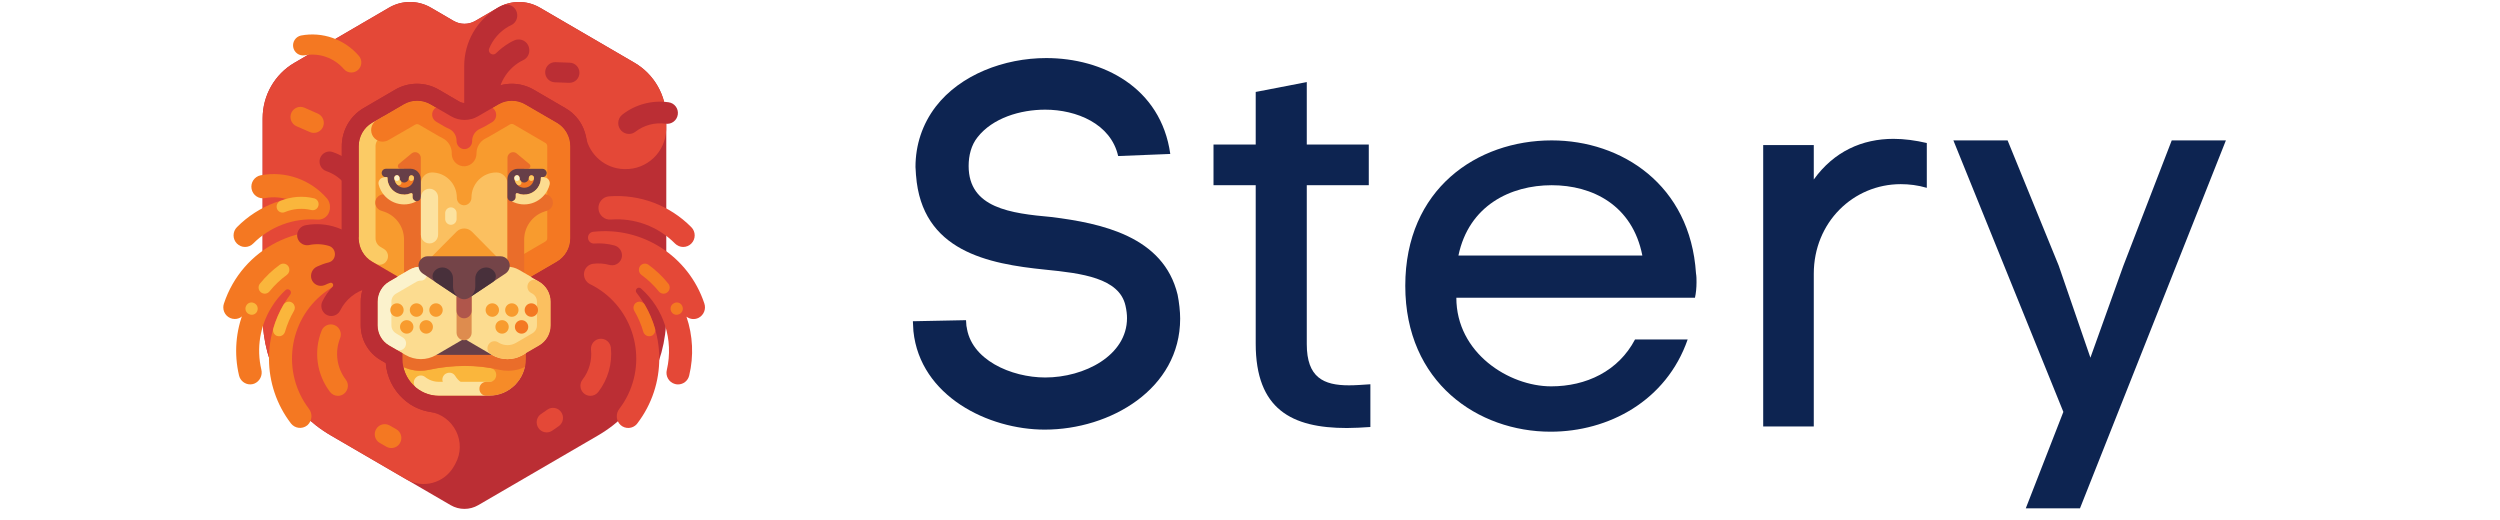
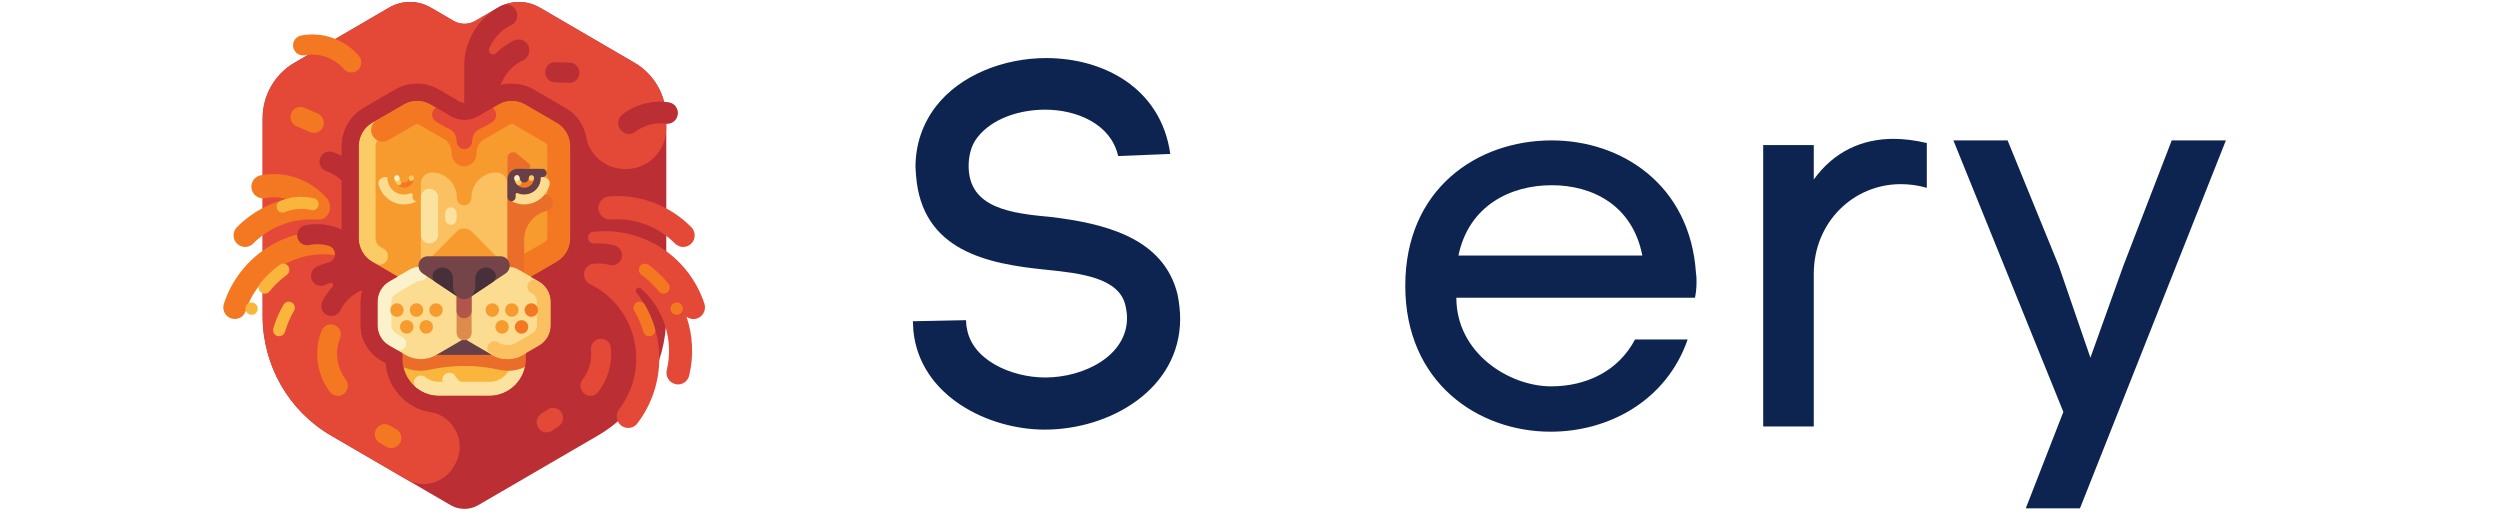
<svg xmlns="http://www.w3.org/2000/svg" width="269" zoomAndPan="magnify" viewBox="0 0 201.75 42" height="56" preserveAspectRatio="xMidYMid meet" version="1.0">
  <defs>
    <g />
    <clipPath id="1ca497880d">
      <path d="M 21.113 0.16 L 53.809 0.16 L 53.809 41.023 L 21.113 41.023 Z M 21.113 0.16 " clip-rule="nonzero" />
    </clipPath>
    <clipPath id="ac5d499887">
      <path d="M 18.02 18 L 34 18 L 34 26 L 18.02 26 Z M 18.02 18 " clip-rule="nonzero" />
    </clipPath>
    <clipPath id="04c6d96238">
      <path d="M 18.02 15 L 27 15 L 27 20 L 18.02 20 Z M 18.02 15 " clip-rule="nonzero" />
    </clipPath>
    <clipPath id="03c5a354cd">
      <path d="M 48 15 L 56.895 15 L 56.895 20 L 48 20 Z M 48 15 " clip-rule="nonzero" />
    </clipPath>
    <clipPath id="f3144bf149">
      <path d="M 47.121 18.652 L 56.891 18.652 L 56.891 34.641 L 47.121 34.641 Z M 47.121 18.652 " clip-rule="nonzero" />
    </clipPath>
    <clipPath id="1a3e56bc96">
      <path d="M 157 11 L 180 11 L 180 41.023 L 157 41.023 Z M 157 11 " clip-rule="nonzero" />
    </clipPath>
  </defs>
  <g clip-path="url(#1ca497880d)">
    <path fill="#bb2e34" d="M 36.605 1.684 L 34.773 0.617 C 33.73 0.008 32.441 0.008 31.395 0.617 L 23.762 5.066 C 22.172 5.988 21.195 7.699 21.195 9.547 L 21.195 25.523 C 21.199 29.492 23.301 33.16 26.707 35.145 L 36.367 40.766 C 37.055 41.168 37.906 41.168 38.594 40.766 L 48.254 35.145 C 51.664 33.16 53.766 29.492 53.77 25.523 L 53.77 9.547 C 53.77 7.699 52.793 5.992 51.207 5.066 L 43.566 0.617 C 42.523 0.008 41.234 0.008 40.188 0.617 L 38.359 1.684 C 37.816 2 37.148 2 36.605 1.684 " fill-opacity="1" fill-rule="nonzero" />
  </g>
  <path fill="#e44837" d="M 51.207 5.066 L 43.57 0.617 C 42.523 0.008 41.234 0.008 40.191 0.617 L 38.359 1.684 C 37.816 2 37.148 2 36.605 1.684 L 34.773 0.617 C 33.73 0.008 32.441 0.008 31.395 0.617 L 23.762 5.066 C 22.172 5.988 21.195 7.699 21.195 9.547 L 21.195 25.523 C 21.199 29.492 23.301 33.16 26.707 35.145 L 32.777 38.676 C 34.125 39.465 35.852 38.996 36.629 37.637 C 36.637 37.629 36.641 37.621 36.645 37.613 L 36.746 37.426 C 37.711 35.691 36.633 33.547 34.684 33.23 C 33.914 33.117 33.195 32.777 32.617 32.254 C 31.754 31.504 31.219 30.441 31.129 29.297 L 30.719 29.059 C 29.727 28.477 29.113 27.406 29.109 26.246 L 29.109 24.344 C 29.109 23.688 29.309 23.043 29.68 22.504 L 29.348 22.305 C 28.258 21.668 27.586 20.496 27.582 19.227 L 27.582 11.801 C 27.582 10.531 28.254 9.355 29.344 8.723 L 31.891 7.234 C 32.98 6.602 34.324 6.602 35.414 7.234 L 37.074 8.203 C 37.324 8.348 37.629 8.348 37.879 8.203 L 39.535 7.234 C 40.629 6.602 41.973 6.602 43.062 7.234 L 45.613 8.719 C 46.496 9.199 47.113 10.059 47.281 11.055 C 47.586 12.531 48.859 13.605 50.355 13.645 L 50.418 13.645 C 52.211 13.695 53.707 12.273 53.762 10.465 C 53.762 10.43 53.762 10.398 53.762 10.367 L 53.762 9.543 C 53.762 7.699 52.789 5.992 51.207 5.066 " fill-opacity="1" fill-rule="nonzero" />
  <path fill="#f47822" d="M 27.27 31.945 C 27.02 31.945 26.785 31.828 26.633 31.629 C 25.555 30.219 25.297 28.34 25.953 26.688 C 26.117 26.27 26.586 26.07 27 26.238 C 27.414 26.406 27.613 26.879 27.445 27.293 C 27 28.414 27.176 29.684 27.906 30.637 C 28.18 30.988 28.113 31.5 27.762 31.773 C 27.621 31.887 27.449 31.945 27.27 31.945 " fill-opacity="1" fill-rule="nonzero" />
  <path fill="#f47822" d="M 28.355 5.852 C 28.121 5.852 27.898 5.75 27.746 5.57 C 26.961 4.664 25.758 4.242 24.582 4.465 C 24.145 4.535 23.73 4.234 23.66 3.793 C 23.59 3.367 23.867 2.961 24.285 2.867 C 26.02 2.539 27.801 3.164 28.961 4.508 C 29.254 4.848 29.219 5.359 28.883 5.652 C 28.734 5.781 28.547 5.852 28.355 5.852 " fill-opacity="1" fill-rule="nonzero" />
  <path fill="#f47822" d="M 25.691 17.57 C 25.422 17.574 25.164 17.453 24.988 17.25 C 24.098 16.215 22.727 15.734 21.391 15.988 C 20.887 16.086 20.398 15.754 20.301 15.242 C 20.207 14.734 20.535 14.246 21.039 14.145 C 21.039 14.145 21.043 14.145 21.047 14.145 C 23.031 13.773 25.062 14.484 26.391 16.02 C 26.727 16.41 26.688 17 26.301 17.34 C 26.129 17.488 25.914 17.57 25.691 17.57 " fill-opacity="1" fill-rule="nonzero" />
-   <path fill="#f47822" d="M 31.871 20.965 C 31.73 20.676 31.457 20.48 31.141 20.441 C 31.016 20.43 30.891 20.418 30.773 20.41 C 26.449 18.602 21.492 20.676 19.703 25.035 C 19.02 26.703 18.875 28.543 19.289 30.297 C 19.387 30.719 19.762 31.02 20.191 31.02 C 20.305 31.02 20.414 31 20.516 30.961 C 20.961 30.781 21.207 30.297 21.09 29.824 C 20.688 28.113 20.977 26.316 21.895 24.82 C 22.207 24.301 22.59 23.828 23.035 23.414 C 23.141 23.312 23.309 23.32 23.406 23.43 C 23.496 23.523 23.5 23.668 23.426 23.77 C 21.113 26.852 21.137 31.117 23.48 34.172 C 23.797 34.578 24.383 34.652 24.785 34.332 C 24.801 34.32 24.812 34.309 24.828 34.297 C 25.195 33.953 25.238 33.379 24.926 32.984 C 22.707 30.059 23.258 25.867 26.16 23.629 C 27.359 22.707 28.832 22.223 30.34 22.262 C 30.535 22.355 30.73 22.457 30.922 22.574 C 31.367 22.836 31.938 22.688 32.203 22.242 C 32.27 22.125 32.312 21.996 32.328 21.863 C 32.371 21.496 32.191 21.141 31.871 20.965 " fill-opacity="1" fill-rule="nonzero" />
  <g clip-path="url(#ac5d499887)">
    <path fill="#f47822" d="M 18.949 25.742 C 18.434 25.742 18.02 25.324 18.02 24.809 C 18.02 24.707 18.035 24.609 18.066 24.512 C 19.539 20.031 24.332 17.602 28.773 19.082 C 30.871 19.785 32.613 21.285 33.633 23.262 C 33.867 23.723 33.691 24.289 33.234 24.527 C 32.777 24.766 32.219 24.586 31.98 24.125 C 30.301 20.852 26.309 19.574 23.062 21.273 C 21.531 22.074 20.371 23.445 19.828 25.098 C 19.707 25.48 19.352 25.742 18.949 25.742 " fill-opacity="1" fill-rule="nonzero" />
  </g>
  <g clip-path="url(#04c6d96238)">
    <path fill="#f47822" d="M 19.777 19.93 C 19.266 19.93 18.848 19.512 18.848 18.996 C 18.848 18.746 18.945 18.508 19.121 18.332 C 20.867 16.566 23.293 15.66 25.758 15.848 C 26.273 15.887 26.656 16.34 26.617 16.855 C 26.578 17.375 26.133 17.762 25.621 17.723 C 23.695 17.57 21.801 18.277 20.434 19.652 C 20.262 19.828 20.023 19.93 19.777 19.93 " fill-opacity="1" fill-rule="nonzero" />
  </g>
  <path fill="#fab63c" d="M 22.648 16.207 C 22.391 16.305 22.258 16.59 22.355 16.852 C 22.359 16.859 22.363 16.871 22.367 16.883 C 22.48 17.113 22.75 17.219 22.984 17.117 C 23.66 16.836 24.41 16.777 25.121 16.949 C 25.344 17.004 25.578 16.891 25.672 16.676 L 25.672 16.668 C 25.777 16.426 25.672 16.145 25.434 16.035 C 25.406 16.023 25.383 16.016 25.359 16.008 C 24.457 15.785 23.508 15.855 22.648 16.207 " fill-opacity="1" fill-rule="nonzero" />
  <path fill="#bb2e34" d="M 30.98 22.316 C 30.945 21.871 30.562 21.535 30.121 21.566 C 30.07 21.566 30.02 21.578 29.973 21.582 C 29.578 21.383 29.164 21.234 28.734 21.145 C 28.922 21.137 29.102 21.062 29.242 20.938 C 29.566 20.617 29.582 20.098 29.281 19.762 C 28.125 18.461 26.383 17.859 24.68 18.172 C 24.258 18.238 23.957 18.617 23.98 19.047 C 24.016 19.492 24.406 19.828 24.848 19.789 C 24.879 19.789 24.914 19.781 24.941 19.777 C 25.473 19.664 26.023 19.688 26.543 19.844 C 27.203 20.055 27.188 21.012 26.516 21.18 C 26.195 21.258 25.887 21.371 25.586 21.512 C 25.203 21.684 25.012 22.121 25.137 22.523 C 25.281 22.949 25.738 23.172 26.16 23.023 C 26.191 23.016 26.219 23 26.25 22.988 C 26.375 22.926 26.504 22.871 26.637 22.828 C 26.738 22.793 26.844 22.844 26.879 22.945 C 26.898 23.012 26.887 23.086 26.84 23.137 C 26.512 23.484 26.238 23.875 26.027 24.301 C 25.836 24.664 25.941 25.117 26.273 25.359 C 26.641 25.613 27.141 25.523 27.395 25.156 C 27.418 25.121 27.438 25.09 27.457 25.051 C 27.898 24.164 28.703 23.512 29.66 23.273 C 30.035 23.469 30.492 23.34 30.711 22.977 C 30.895 22.809 30.996 22.566 30.98 22.316 " fill-opacity="1" fill-rule="nonzero" />
  <path fill="#bb2e34" d="M 29.332 16.988 C 28.949 16.988 28.621 16.719 28.543 16.34 C 28.305 15.16 27.461 14.195 26.332 13.809 C 25.91 13.664 25.688 13.203 25.828 12.777 C 25.973 12.352 26.43 12.125 26.852 12.27 C 28.523 12.848 29.766 14.273 30.121 16.02 C 30.211 16.457 29.926 16.887 29.492 16.977 C 29.438 16.988 29.387 16.992 29.332 16.992 L 29.332 16.988 " fill-opacity="1" fill-rule="nonzero" />
  <path fill="#fab63c" d="M 22.328 27.098 L 22.32 27.098 C 22.102 26.992 21.988 26.742 22.055 26.508 C 22.25 25.832 22.531 25.184 22.887 24.578 C 23.035 24.344 23.34 24.273 23.57 24.422 C 23.633 24.461 23.684 24.516 23.723 24.578 L 23.723 24.586 C 23.816 24.738 23.816 24.93 23.723 25.086 C 23.414 25.617 23.168 26.191 22.996 26.785 C 22.914 27.047 22.637 27.195 22.375 27.113 C 22.359 27.109 22.344 27.105 22.328 27.098 " fill-opacity="1" fill-rule="nonzero" />
  <path fill="#fab63c" d="M 20.977 22.891 C 21.441 22.312 21.98 21.801 22.578 21.367 C 22.805 21.207 23.113 21.262 23.27 21.488 C 23.297 21.531 23.32 21.578 23.336 21.629 L 23.336 21.645 C 23.391 21.844 23.32 22.055 23.152 22.18 C 22.629 22.562 22.152 23.016 21.742 23.523 C 21.566 23.734 21.254 23.758 21.047 23.582 C 21.039 23.574 21.031 23.57 21.023 23.562 L 21.016 23.555 C 20.836 23.379 20.816 23.09 20.977 22.891 " fill-opacity="1" fill-rule="nonzero" />
  <path fill="#fab63c" d="M 20.543 24.477 L 20.57 24.496 C 20.781 24.625 20.855 24.895 20.75 25.121 L 20.75 25.129 C 20.641 25.355 20.379 25.461 20.148 25.371 L 20.117 25.359 C 19.871 25.266 19.746 24.988 19.836 24.742 C 19.84 24.73 19.848 24.719 19.852 24.707 L 19.863 24.684 C 19.977 24.441 20.262 24.34 20.5 24.457 C 20.516 24.461 20.527 24.469 20.543 24.477 " fill-opacity="1" fill-rule="nonzero" />
  <path fill="#e44837" d="M 47.645 31.945 C 47.199 31.945 46.84 31.578 46.84 31.133 C 46.84 30.953 46.898 30.777 47.008 30.637 C 47.539 29.949 47.785 29.082 47.695 28.215 C 47.656 27.77 47.984 27.375 48.426 27.34 C 48.859 27.301 49.242 27.617 49.297 28.051 C 49.43 29.332 49.066 30.613 48.281 31.633 C 48.129 31.828 47.895 31.945 47.645 31.945 " fill-opacity="1" fill-rule="nonzero" />
  <g clip-path="url(#03c5a354cd)">
    <path fill="#e44837" d="M 55.137 19.93 C 54.891 19.93 54.652 19.832 54.477 19.656 C 53.113 18.277 51.219 17.57 49.293 17.719 C 48.781 17.758 48.336 17.371 48.297 16.852 C 48.258 16.336 48.641 15.883 49.152 15.844 C 51.621 15.656 54.043 16.566 55.789 18.332 C 56.152 18.699 56.152 19.293 55.789 19.656 C 55.617 19.832 55.379 19.93 55.133 19.93 L 55.137 19.93 " fill-opacity="1" fill-rule="nonzero" />
  </g>
  <g clip-path="url(#f3144bf149)">
    <path fill="#e44837" d="M 56.84 24.488 C 55.57 20.668 51.832 18.258 47.863 18.707 C 47.641 18.73 47.465 18.918 47.453 19.145 L 47.453 19.152 C 47.438 19.41 47.633 19.633 47.891 19.652 C 47.91 19.652 47.93 19.652 47.949 19.652 C 48.496 19.613 49.043 19.664 49.57 19.805 C 49.977 19.906 50.242 20.301 50.188 20.723 C 50.121 21.164 49.707 21.469 49.27 21.398 C 49.238 21.395 49.207 21.387 49.18 21.379 C 48.746 21.262 48.293 21.23 47.848 21.289 C 47.48 21.344 47.191 21.637 47.137 22.004 C 47.078 22.391 47.281 22.77 47.633 22.938 C 50.914 24.555 52.277 28.551 50.676 31.863 C 50.484 32.262 50.25 32.637 49.984 32.988 C 49.672 33.383 49.711 33.957 50.082 34.301 C 50.465 34.645 51.055 34.609 51.395 34.219 C 51.406 34.207 51.418 34.191 51.426 34.176 C 53.816 31.062 53.793 26.707 51.367 23.625 C 51.281 23.516 51.301 23.359 51.406 23.273 C 51.5 23.195 51.629 23.199 51.723 23.277 C 53.57 24.906 54.375 27.43 53.816 29.84 C 53.684 30.34 53.973 30.852 54.469 30.988 C 54.547 31.012 54.633 31.023 54.715 31.023 C 55.145 31.023 55.52 30.727 55.617 30.305 C 55.996 28.73 55.918 27.086 55.398 25.555 C 55.68 25.77 56.055 25.809 56.371 25.652 C 56.793 25.438 56.996 24.941 56.84 24.488 " fill-opacity="1" fill-rule="nonzero" />
  </g>
  <path fill="#f47822" d="M 52.586 27.098 L 52.594 27.098 C 52.812 26.992 52.926 26.742 52.859 26.508 C 52.664 25.832 52.383 25.184 52.027 24.578 C 51.879 24.344 51.574 24.273 51.344 24.422 C 51.281 24.461 51.227 24.516 51.188 24.578 L 51.188 24.586 C 51.098 24.738 51.098 24.93 51.188 25.086 C 51.5 25.617 51.746 26.191 51.918 26.785 C 52 27.047 52.277 27.195 52.539 27.113 C 52.555 27.109 52.57 27.105 52.586 27.098 " fill-opacity="1" fill-rule="nonzero" />
  <path fill="#f47822" d="M 53.934 22.891 C 53.469 22.312 52.93 21.801 52.332 21.367 C 52.109 21.207 51.797 21.262 51.641 21.488 C 51.613 21.531 51.59 21.578 51.574 21.629 L 51.574 21.645 C 51.52 21.844 51.594 22.055 51.758 22.18 C 52.285 22.562 52.762 23.016 53.172 23.523 C 53.348 23.734 53.66 23.758 53.867 23.582 C 53.875 23.574 53.883 23.57 53.887 23.562 L 53.895 23.555 C 54.078 23.379 54.094 23.09 53.934 22.891 " fill-opacity="1" fill-rule="nonzero" />
  <path fill="#f47822" d="M 54.371 24.477 L 54.344 24.496 C 54.133 24.625 54.055 24.895 54.164 25.121 L 54.164 25.129 C 54.27 25.355 54.535 25.461 54.766 25.371 L 54.797 25.359 C 55.043 25.266 55.168 24.988 55.074 24.742 C 55.07 24.73 55.066 24.719 55.062 24.707 L 55.051 24.684 C 54.938 24.441 54.652 24.34 54.414 24.457 C 54.398 24.461 54.387 24.469 54.371 24.477 " fill-opacity="1" fill-rule="nonzero" />
  <path fill="#bb2e34" d="M 50.758 10.809 C 50.281 10.809 49.891 10.418 49.891 9.934 C 49.891 9.66 50.016 9.402 50.234 9.238 C 51.297 8.418 52.637 8.066 53.961 8.254 C 54.434 8.32 54.766 8.762 54.699 9.238 C 54.633 9.719 54.195 10.051 53.723 9.984 C 52.855 9.863 51.977 10.094 51.281 10.629 C 51.133 10.746 50.949 10.809 50.758 10.809 " fill-opacity="1" fill-rule="nonzero" />
  <path fill="#bb2e34" d="M 42.711 3.984 L 42.711 3.965 C 42.668 3.488 42.246 3.141 41.777 3.188 C 41.691 3.195 41.605 3.215 41.527 3.25 C 41.402 3.301 41.281 3.363 41.164 3.43 L 41.105 3.465 C 40.715 3.695 40.352 3.973 40.027 4.297 C 39.891 4.43 39.676 4.422 39.547 4.285 C 39.453 4.191 39.426 4.047 39.473 3.922 C 39.777 3.18 40.312 2.562 41 2.16 L 41.012 2.152 L 41.055 2.129 C 41.113 2.094 41.172 2.066 41.234 2.039 C 41.574 1.891 41.777 1.535 41.738 1.164 L 41.738 1.152 C 41.691 0.676 41.273 0.328 40.801 0.371 C 40.715 0.379 40.633 0.402 40.551 0.438 C 40.426 0.488 40.305 0.551 40.188 0.617 L 40.129 0.652 C 38.477 1.621 37.461 3.402 37.461 5.332 L 37.461 17.098 C 37.789 17.059 38.113 17.012 38.434 16.961 L 38.434 19.91 C 39.016 19.844 39.594 19.754 40.168 19.641 L 40.168 8.145 C 40.172 6.84 40.859 5.633 41.98 4.98 L 41.988 4.973 L 42.035 4.949 C 42.094 4.914 42.152 4.883 42.211 4.859 C 42.551 4.707 42.754 4.352 42.711 3.984 " fill-opacity="1" fill-rule="nonzero" />
  <path fill="#f89b2e" d="M 36.398 9.391 L 34.738 8.426 C 34.07 8.035 33.242 8.035 32.574 8.426 L 30.031 9.906 C 29.363 10.297 28.949 11.016 28.949 11.797 L 28.949 19.227 C 28.949 20.008 29.363 20.727 30.031 21.117 L 36.406 24.828 C 37.074 25.219 37.898 25.219 38.57 24.828 L 44.945 21.117 C 45.613 20.727 46.027 20.008 46.027 19.227 L 46.027 11.801 C 46.027 11.02 45.609 10.293 44.938 9.906 L 42.387 8.426 C 41.719 8.035 40.895 8.035 40.223 8.426 L 38.562 9.391 C 37.895 9.781 37.07 9.781 36.398 9.391 " fill-opacity="1" fill-rule="nonzero" />
  <path fill="#fbcb65" d="M 30.707 19.926 C 30.457 19.781 30.305 19.516 30.305 19.227 L 30.305 11.801 C 30.305 11.512 30.457 11.246 30.707 11.102 L 31.582 10.59 C 31.395 10.172 31.176 9.77 30.934 9.383 L 30.031 9.906 C 29.363 10.297 28.949 11.016 28.949 11.797 L 28.949 19.227 C 28.949 20.008 29.363 20.727 30.031 21.117 L 30.297 21.273 C 30.613 21.461 31.023 21.355 31.211 21.035 L 31.219 21.023 C 31.41 20.699 31.301 20.281 30.98 20.09 C 30.977 20.09 30.977 20.086 30.973 20.086 L 30.707 19.926 " fill-opacity="1" fill-rule="nonzero" />
  <path fill="#f47822" d="M 46.02 11.801 L 46.02 19.227 C 46.02 20.004 45.609 20.727 44.938 21.117 L 40.523 23.688 C 40.254 23.125 39.988 22.555 39.742 21.98 L 44.008 19.492 C 44.105 19.438 44.164 19.336 44.164 19.227 L 44.164 11.801 C 44.164 11.691 44.105 11.586 44.008 11.531 L 41.457 10.043 C 41.414 10.016 41.359 10.004 41.305 10.004 C 41.254 10.004 41.199 10.016 41.152 10.043 L 39.492 11.012 C 39.398 11.066 39.305 11.117 39.207 11.164 C 38.742 11.387 38.449 11.859 38.453 12.379 C 38.461 12.918 38.055 13.371 37.523 13.418 C 36.973 13.453 36.496 13.035 36.457 12.48 C 36.457 12.457 36.457 12.438 36.457 12.418 L 36.457 12.355 C 36.457 11.844 36.168 11.375 35.715 11.148 C 35.633 11.109 35.551 11.066 35.473 11.023 L 33.812 10.059 C 33.719 10.004 33.602 10.004 33.508 10.059 L 31.344 11.305 C 31.098 11.449 30.801 11.473 30.539 11.363 C 30.059 11.176 29.828 10.629 30.016 10.148 C 30.094 9.949 30.238 9.785 30.422 9.68 L 30.531 9.617 L 32.578 8.426 C 33.246 8.035 34.07 8.035 34.738 8.426 L 36.402 9.391 C 37.07 9.781 37.895 9.781 38.566 9.391 L 40.223 8.426 C 40.895 8.035 41.719 8.035 42.387 8.426 L 44.938 9.906 C 45.609 10.297 46.023 11.02 46.02 11.801 " fill-opacity="1" fill-rule="nonzero" />
  <path fill="#fab63c" d="M 32.477 26.504 L 42.434 26.504 L 42.434 28.965 C 42.434 30.605 41.113 31.938 39.488 31.938 L 35.426 31.938 C 33.797 31.938 32.477 30.605 32.477 28.965 L 32.477 26.504 " fill-opacity="1" fill-rule="nonzero" />
  <path fill="#fce29f" d="M 41.32 28.133 L 41.32 28.965 C 41.32 29.984 40.5 30.812 39.488 30.812 L 35.426 30.812 C 35.012 30.816 34.613 30.672 34.289 30.41 C 34.07 30.246 33.762 30.27 33.57 30.465 L 33.562 30.473 C 33.344 30.684 33.336 31.031 33.547 31.25 C 33.562 31.27 33.582 31.285 33.602 31.301 C 34.121 31.715 34.766 31.941 35.426 31.938 L 39.488 31.938 C 41.117 31.938 42.438 30.605 42.438 28.965 L 42.438 28.191 C 42.062 28.172 41.691 28.152 41.32 28.133 " fill-opacity="1" fill-rule="nonzero" />
  <path fill="#fce29f" d="M 37.664 31.098 C 37.277 30.957 36.945 30.684 36.73 30.328 C 36.582 30.094 36.285 30.012 36.039 30.129 L 36.027 30.129 C 35.75 30.25 35.625 30.574 35.746 30.852 C 35.754 30.875 35.766 30.898 35.777 30.922 C 35.973 31.234 36.227 31.512 36.523 31.734 C 37.406 31.559 38.301 31.602 39.188 31.656 L 37.664 31.098 " fill-opacity="1" fill-rule="nonzero" />
-   <path fill="#f68b28" d="M 45.371 24.059 L 45.371 26.25 C 45.367 27.254 44.84 28.18 43.98 28.684 L 42.656 29.453 C 42.559 29.512 42.465 29.562 42.367 29.609 C 42.066 30.969 40.871 31.938 39.488 31.938 L 39.242 31.938 C 38.953 31.938 38.711 31.715 38.691 31.422 L 38.691 31.41 C 38.668 31.105 38.891 30.84 39.195 30.816 C 39.211 30.816 39.227 30.812 39.242 30.812 L 39.504 30.812 C 40.176 30.809 40.242 29.816 39.582 29.699 C 38.895 29.582 38.199 29.527 37.504 29.527 C 36.527 29.531 35.555 29.637 34.598 29.848 C 34.371 29.895 34.137 29.922 33.902 29.922 C 33.324 29.918 32.758 29.754 32.262 29.453 L 30.938 28.684 C 30.078 28.18 29.547 27.254 29.547 26.25 L 29.547 24.059 L 45.371 24.059 " fill-opacity="1" fill-rule="nonzero" />
  <path fill="#ea6d2a" d="M 44.441 24.059 L 29.543 24.059 L 29.543 26.254 C 29.543 27.258 30.074 28.184 30.934 28.684 L 32.262 29.457 C 32.758 29.758 33.328 29.918 33.906 29.922 C 34.141 29.922 34.375 29.898 34.602 29.848 C 35.559 29.637 36.531 29.531 37.508 29.531 C 38.441 29.527 39.371 29.633 40.285 29.84 C 40.523 29.895 40.77 29.922 41.016 29.922 C 41.598 29.918 42.164 29.758 42.66 29.457 L 43.984 28.684 C 44.844 28.184 45.371 27.258 45.375 26.254 L 45.375 24.059 L 44.441 24.059 " fill-opacity="1" fill-rule="nonzero" />
  <path fill="#673f48" d="M 33.965 21.355 L 40.949 21.355 L 40.949 28.637 L 33.965 28.637 L 33.965 21.355 " fill-opacity="1" fill-rule="nonzero" />
  <path fill="#fbc060" d="M 38.047 15.949 C 38.051 16.258 37.82 16.523 37.516 16.562 C 37.191 16.598 36.902 16.359 36.871 16.031 C 36.871 16.012 36.867 15.992 36.867 15.973 L 36.867 15.949 C 36.867 14.828 35.969 13.918 34.855 13.918 C 34.363 13.918 33.965 14.32 33.965 14.816 L 33.965 21.355 L 40.949 21.355 L 40.949 14.816 C 40.949 14.32 40.555 13.918 40.062 13.918 C 38.949 13.914 38.047 14.824 38.047 15.945 C 38.047 15.945 38.047 15.945 38.047 15.949 " fill-opacity="1" fill-rule="nonzero" />
  <path fill="#ea6d2a" d="M 44.504 15.98 C 44.324 15.719 43.996 15.609 43.699 15.719 L 42.301 16.184 L 42.301 13.617 L 42.594 13.617 C 42.711 13.617 42.805 13.52 42.805 13.402 C 42.801 13.34 42.773 13.281 42.727 13.242 L 42.371 12.945 L 41.695 12.383 C 41.5 12.223 41.211 12.254 41.055 12.453 C 40.988 12.531 40.953 12.637 40.953 12.738 L 40.953 22.191 L 42.301 22.191 L 42.301 19.332 C 42.305 18.309 42.953 17.406 43.91 17.082 L 44.16 17 C 44.512 16.883 44.703 16.496 44.586 16.141 C 44.57 16.086 44.543 16.031 44.512 15.984 L 44.504 15.98 " fill-opacity="1" fill-rule="nonzero" />
-   <path fill="#ea6d2a" d="M 30.402 15.98 C 30.582 15.719 30.914 15.609 31.211 15.719 L 32.609 16.184 L 32.609 13.617 L 32.312 13.617 C 32.199 13.617 32.105 13.52 32.105 13.402 C 32.105 13.34 32.133 13.281 32.18 13.242 L 32.535 12.945 L 33.215 12.383 C 33.41 12.223 33.695 12.254 33.855 12.453 C 33.918 12.531 33.957 12.637 33.957 12.738 L 33.957 22.191 L 32.605 22.191 L 32.605 19.332 C 32.605 18.309 31.957 17.406 30.996 17.082 L 30.75 17 C 30.395 16.883 30.203 16.496 30.32 16.141 C 30.34 16.086 30.363 16.031 30.395 15.984 L 30.402 15.98 " fill-opacity="1" fill-rule="nonzero" />
  <path fill="#673f48" d="M 44.113 13.902 C 44.078 13.738 43.934 13.617 43.766 13.621 L 41.785 13.621 C 41.328 13.621 40.953 13.996 40.953 14.457 L 40.953 15.891 C 40.949 16.078 41.094 16.234 41.277 16.242 C 41.285 16.242 41.289 16.242 41.293 16.242 C 41.477 16.238 41.625 16.09 41.625 15.902 L 41.625 15.688 C 41.621 15.652 41.641 15.621 41.668 15.602 C 41.699 15.582 41.734 15.578 41.77 15.594 C 42.082 15.73 42.438 15.742 42.758 15.629 C 43.305 15.438 43.664 14.918 43.652 14.336 C 43.652 14.328 43.66 14.316 43.668 14.309 C 43.672 14.301 43.684 14.297 43.691 14.297 L 43.777 14.297 C 43.965 14.297 44.117 14.145 44.117 13.957 C 44.117 13.938 44.113 13.918 44.113 13.902 " fill-opacity="1" fill-rule="nonzero" />
  <path fill="#f47822" d="M 42.883 14.145 C 42.77 14.148 42.676 14.242 42.676 14.359 C 42.672 14.57 42.496 14.734 42.289 14.73 C 42.082 14.723 41.918 14.551 41.922 14.34 C 41.922 14.23 41.832 14.145 41.723 14.145 C 41.609 14.145 41.516 14.234 41.512 14.352 C 41.512 14.793 41.867 15.152 42.305 15.152 C 42.742 15.152 43.098 14.793 43.098 14.352 C 43.098 14.238 43.004 14.145 42.891 14.145 L 42.883 14.145 " fill-opacity="1" fill-rule="nonzero" />
  <path fill="#fbcb65" d="M 43.094 14.359 C 43.094 14.242 43.004 14.148 42.887 14.145 C 42.875 14.145 42.863 14.145 42.852 14.145 C 42.75 14.168 42.676 14.262 42.676 14.367 L 42.676 14.375 C 42.66 14.469 42.715 14.555 42.801 14.59 L 42.816 14.59 C 42.922 14.629 43.039 14.57 43.078 14.461 C 43.082 14.441 43.086 14.426 43.086 14.41 C 43.09 14.395 43.09 14.379 43.094 14.359 " fill-opacity="1" fill-rule="nonzero" />
  <path fill="#fbcb65" d="M 41.934 14.426 C 41.926 14.398 41.922 14.371 41.922 14.34 C 41.922 14.23 41.832 14.141 41.723 14.145 C 41.609 14.141 41.516 14.234 41.512 14.352 C 41.516 14.551 41.59 14.738 41.727 14.887 C 41.805 14.969 41.934 14.973 42.02 14.895 C 42.039 14.875 42.059 14.848 42.066 14.82 C 42.098 14.746 42.082 14.656 42.023 14.598 C 41.98 14.551 41.949 14.492 41.934 14.426 " fill-opacity="1" fill-rule="nonzero" />
  <path fill="#fbf2cc" d="M 41.508 14.359 C 41.504 14.242 41.598 14.148 41.711 14.145 C 41.723 14.145 41.734 14.145 41.746 14.145 C 41.848 14.168 41.922 14.262 41.922 14.367 L 41.922 14.375 C 41.938 14.469 41.887 14.555 41.801 14.59 L 41.785 14.59 C 41.676 14.629 41.559 14.57 41.523 14.461 C 41.516 14.441 41.512 14.426 41.512 14.41 C 41.508 14.395 41.508 14.379 41.508 14.359 " fill-opacity="1" fill-rule="nonzero" />
  <path fill="#fcdc90" d="M 43.852 14.289 C 43.828 14.293 43.805 14.297 43.777 14.297 L 43.688 14.297 C 43.676 14.297 43.668 14.301 43.66 14.309 C 43.652 14.316 43.648 14.328 43.648 14.34 C 43.656 14.918 43.297 15.438 42.754 15.629 C 42.43 15.742 42.078 15.73 41.762 15.594 C 41.73 15.578 41.691 15.582 41.66 15.602 C 41.633 15.621 41.617 15.652 41.617 15.688 L 41.617 15.902 C 41.617 16.082 41.477 16.234 41.297 16.242 C 42.332 16.801 43.621 16.41 44.176 15.363 C 44.254 15.219 44.312 15.062 44.355 14.902 C 44.418 14.648 44.266 14.395 44.016 14.328 C 44.008 14.328 44.004 14.328 44 14.324 C 43.953 14.305 43.902 14.297 43.852 14.289 " fill-opacity="1" fill-rule="nonzero" />
-   <path fill="#673f48" d="M 30.805 13.902 C 30.832 13.738 30.977 13.617 31.145 13.617 L 33.129 13.617 C 33.586 13.617 33.957 13.992 33.957 14.453 L 33.957 15.887 C 33.965 16.074 33.82 16.23 33.633 16.238 C 33.629 16.238 33.625 16.238 33.621 16.238 C 33.438 16.238 33.285 16.09 33.285 15.902 C 33.285 15.898 33.285 15.898 33.285 15.898 L 33.285 15.684 C 33.285 15.648 33.266 15.617 33.238 15.598 C 33.211 15.578 33.172 15.574 33.141 15.59 C 32.824 15.727 32.473 15.738 32.148 15.625 C 31.613 15.43 31.258 14.914 31.27 14.336 C 31.27 14.328 31.266 14.316 31.258 14.309 C 31.25 14.301 31.242 14.297 31.23 14.297 L 31.141 14.297 C 30.953 14.297 30.805 14.145 30.801 13.957 C 30.801 13.938 30.805 13.918 30.809 13.902 L 30.805 13.902 " fill-opacity="1" fill-rule="nonzero" />
  <path fill="#f47822" d="M 33.199 14.145 C 33.082 14.148 32.992 14.242 32.992 14.359 C 32.984 14.57 32.812 14.734 32.605 14.73 C 32.398 14.723 32.23 14.551 32.238 14.34 C 32.234 14.23 32.145 14.145 32.035 14.145 C 31.922 14.145 31.828 14.234 31.828 14.352 C 31.828 14.793 32.184 15.152 32.621 15.152 C 33.059 15.152 33.414 14.793 33.414 14.352 C 33.41 14.238 33.316 14.145 33.203 14.145 L 33.199 14.145 " fill-opacity="1" fill-rule="nonzero" />
  <path fill="#fbcb65" d="M 33.406 14.359 C 33.41 14.242 33.316 14.148 33.203 14.145 C 33.191 14.145 33.18 14.145 33.168 14.145 C 33.062 14.168 32.992 14.262 32.992 14.367 L 32.992 14.375 C 32.977 14.469 33.027 14.555 33.113 14.59 L 33.129 14.59 C 33.238 14.629 33.355 14.57 33.391 14.461 C 33.398 14.441 33.398 14.426 33.402 14.41 C 33.406 14.395 33.406 14.379 33.406 14.359 " fill-opacity="1" fill-rule="nonzero" />
  <path fill="#fbcb65" d="M 32.246 14.426 C 32.242 14.398 32.238 14.371 32.238 14.34 C 32.234 14.23 32.145 14.141 32.035 14.145 C 31.922 14.141 31.828 14.234 31.828 14.352 C 31.828 14.551 31.906 14.738 32.039 14.887 C 32.117 14.969 32.25 14.973 32.332 14.895 C 32.355 14.875 32.371 14.848 32.383 14.82 C 32.41 14.746 32.395 14.656 32.34 14.598 C 32.293 14.551 32.262 14.492 32.246 14.426 " fill-opacity="1" fill-rule="nonzero" />
  <path fill="#fbf2cc" d="M 31.82 14.359 C 31.82 14.242 31.91 14.148 32.027 14.145 C 32.039 14.145 32.051 14.145 32.062 14.145 C 32.164 14.168 32.238 14.262 32.238 14.367 L 32.238 14.375 C 32.25 14.469 32.199 14.555 32.113 14.59 L 32.098 14.59 C 31.992 14.629 31.871 14.57 31.836 14.461 C 31.832 14.441 31.828 14.426 31.828 14.41 C 31.824 14.395 31.82 14.379 31.82 14.359 " fill-opacity="1" fill-rule="nonzero" />
  <path fill="#fcdc90" d="M 31.062 14.289 C 31.086 14.293 31.109 14.297 31.137 14.297 L 31.227 14.297 C 31.238 14.297 31.246 14.301 31.254 14.309 C 31.262 14.316 31.266 14.328 31.266 14.34 C 31.258 14.918 31.617 15.438 32.16 15.629 C 32.484 15.742 32.836 15.73 33.152 15.594 C 33.184 15.578 33.223 15.582 33.25 15.602 C 33.281 15.621 33.297 15.652 33.297 15.688 L 33.297 15.902 C 33.297 16.082 33.438 16.234 33.617 16.242 C 32.582 16.801 31.293 16.41 30.738 15.363 C 30.66 15.219 30.598 15.062 30.559 14.902 C 30.492 14.648 30.648 14.395 30.898 14.328 C 30.902 14.328 30.91 14.328 30.914 14.324 C 30.961 14.305 31.012 14.297 31.062 14.289 " fill-opacity="1" fill-rule="nonzero" />
  <path fill="#fcdc90" d="M 30.473 24.348 L 30.473 26.254 C 30.473 26.922 30.824 27.543 31.398 27.875 L 32.723 28.645 C 33.492 29.094 34.438 29.094 35.207 28.645 L 37.461 27.332 L 37.461 24.348 C 37.465 23.676 37.109 23.059 36.535 22.723 L 34.891 21.773 C 34.316 21.441 33.609 21.441 33.035 21.773 L 31.395 22.723 C 30.82 23.062 30.469 23.68 30.473 24.348 " fill-opacity="1" fill-rule="nonzero" />
  <path fill="#fcdc90" d="M 37.461 24.348 L 37.461 27.332 L 39.707 28.645 C 40.477 29.094 41.422 29.094 42.191 28.645 L 43.516 27.875 C 44.09 27.539 44.441 26.922 44.441 26.25 L 44.441 24.348 C 44.441 23.676 44.09 23.059 43.516 22.723 L 41.879 21.773 C 41.301 21.441 40.594 21.441 40.02 21.773 L 38.383 22.727 C 37.812 23.062 37.461 23.68 37.461 24.348 " fill-opacity="1" fill-rule="nonzero" />
  <path fill="#fbf2cc" d="M 31.957 26.898 C 31.727 26.762 31.586 26.52 31.586 26.25 L 31.586 24.348 C 31.586 24.078 31.727 23.832 31.957 23.699 L 33.594 22.746 C 33.707 22.68 33.836 22.645 33.965 22.645 C 34.129 22.652 34.281 22.57 34.367 22.43 L 34.5 22.203 C 34.621 21.988 34.551 21.715 34.34 21.59 C 34.285 21.559 34.223 21.539 34.16 21.531 C 33.77 21.492 33.375 21.574 33.035 21.773 L 31.395 22.723 C 30.82 23.059 30.465 23.68 30.465 24.348 L 30.465 26.254 C 30.465 26.926 30.82 27.543 31.395 27.879 L 31.941 28.199 C 32.207 28.352 32.547 28.262 32.699 27.992 C 32.703 27.984 32.707 27.977 32.711 27.965 L 32.711 27.957 C 32.844 27.691 32.746 27.371 32.492 27.227 L 31.957 26.898 " fill-opacity="1" fill-rule="nonzero" />
  <path fill="#fbc060" d="M 43.516 22.723 L 43.391 22.652 C 43.129 22.496 42.789 22.586 42.637 22.852 C 42.629 22.863 42.625 22.875 42.617 22.887 L 42.617 22.895 C 42.492 23.16 42.586 23.477 42.84 23.625 L 42.961 23.695 C 43.191 23.828 43.332 24.078 43.332 24.344 L 43.332 26.25 C 43.332 26.52 43.191 26.762 42.961 26.898 L 41.641 27.668 C 41.215 27.914 40.695 27.914 40.27 27.668 L 40.172 27.609 C 39.922 27.465 39.605 27.539 39.441 27.777 L 39.434 27.785 C 39.262 28.039 39.324 28.387 39.574 28.559 C 39.586 28.566 39.602 28.578 39.613 28.582 L 39.715 28.645 C 40.48 29.09 41.43 29.09 42.199 28.645 L 43.52 27.871 C 44.094 27.535 44.449 26.918 44.449 26.246 L 44.449 24.348 C 44.445 23.676 44.09 23.059 43.516 22.723 " fill-opacity="1" fill-rule="nonzero" />
  <path fill="#de8c4e" d="M 36.844 23.961 L 38.062 23.961 L 38.062 26.844 C 38.062 27.184 37.789 27.457 37.453 27.457 C 37.117 27.457 36.844 27.184 36.844 26.844 L 36.844 23.961 " fill-opacity="1" fill-rule="nonzero" />
  <path fill="#b0564b" d="M 36.844 22.191 L 38.062 22.191 L 38.062 25.074 C 38.062 25.414 37.789 25.688 37.453 25.688 C 37.117 25.688 36.844 25.414 36.844 25.074 L 36.844 22.191 " fill-opacity="1" fill-rule="nonzero" />
  <path fill="#f89b2e" d="M 36.844 18.695 L 34.727 20.828 C 34.543 21.012 34.543 21.309 34.723 21.496 C 34.812 21.582 34.93 21.633 35.055 21.633 L 39.855 21.633 C 40.113 21.633 40.324 21.422 40.324 21.164 C 40.324 21.035 40.277 20.918 40.188 20.828 L 38.082 18.695 C 37.738 18.352 37.184 18.352 36.844 18.695 " fill-opacity="1" fill-rule="nonzero" />
  <path fill="#e44837" d="M 40.02 9.113 L 40.02 9.098 C 39.93 8.738 39.566 8.523 39.215 8.613 C 39.156 8.629 39.098 8.652 39.047 8.684 L 38.434 9.031 C 37.84 9.379 37.105 9.379 36.512 9.031 L 35.875 8.656 C 35.594 8.492 35.23 8.559 35.027 8.82 L 35.016 8.836 C 34.789 9.125 34.84 9.543 35.129 9.773 C 35.152 9.793 35.18 9.809 35.207 9.824 L 35.84 10.199 C 35.957 10.266 36.078 10.328 36.203 10.379 C 36.594 10.547 36.848 10.938 36.844 11.363 C 36.836 11.699 37.082 11.988 37.41 12.031 C 37.754 12.066 38.062 11.812 38.098 11.465 C 38.098 11.445 38.102 11.426 38.102 11.406 L 38.102 11.379 C 38.098 10.949 38.352 10.562 38.742 10.395 C 38.867 10.34 38.988 10.281 39.105 10.215 L 39.707 9.863 C 39.969 9.711 40.094 9.402 40.02 9.113 " fill-opacity="1" fill-rule="nonzero" />
  <path fill="#fce29f" d="M 34.66 15.23 C 35.043 15.23 35.355 15.543 35.355 15.934 L 35.355 18.941 C 35.355 19.328 35.043 19.645 34.66 19.645 C 34.277 19.645 33.965 19.328 33.965 18.941 L 33.965 15.934 C 33.965 15.543 34.277 15.23 34.66 15.23 " fill-opacity="1" fill-rule="nonzero" />
  <path fill="#fce29f" d="M 36.387 16.734 C 36.641 16.734 36.848 16.945 36.848 17.199 L 36.848 17.676 C 36.848 17.93 36.641 18.141 36.387 18.141 C 36.133 18.141 35.926 17.93 35.926 17.676 L 35.926 17.199 C 35.926 16.945 36.133 16.734 36.387 16.734 " fill-opacity="1" fill-rule="nonzero" />
  <path fill="#bb2e34" d="M 41.301 6.758 C 40.684 6.758 40.074 6.922 39.539 7.234 L 37.879 8.203 C 37.629 8.348 37.324 8.348 37.074 8.203 L 35.414 7.234 C 34.324 6.598 32.98 6.598 31.891 7.234 L 29.344 8.719 C 28.254 9.355 27.582 10.531 27.582 11.801 L 27.582 19.227 C 27.586 20.496 28.254 21.672 29.348 22.309 L 29.68 22.504 C 29.309 23.043 29.109 23.688 29.109 24.348 L 29.109 26.254 C 29.113 27.414 29.727 28.484 30.719 29.062 L 31.129 29.301 C 31.309 31.566 33.18 33.309 35.426 33.312 L 39.488 33.312 C 41.738 33.309 43.609 31.566 43.785 29.301 L 44.195 29.062 C 45.191 28.484 45.805 27.414 45.809 26.254 L 45.809 24.348 C 45.805 23.695 45.613 23.062 45.25 22.523 L 45.621 22.309 C 46.711 21.672 47.379 20.496 47.383 19.227 L 47.383 11.801 C 47.379 10.531 46.707 9.355 45.617 8.719 L 43.07 7.234 C 42.531 6.922 41.922 6.758 41.301 6.758 Z M 41.301 8.133 C 41.68 8.133 42.055 8.234 42.383 8.426 L 44.938 9.906 C 45.605 10.297 46.02 11.016 46.02 11.797 L 46.02 19.227 C 46.02 20.008 45.605 20.727 44.938 21.117 L 42.848 22.336 L 43.516 22.723 C 44.09 23.059 44.441 23.68 44.441 24.348 L 44.441 26.254 C 44.441 26.926 44.09 27.543 43.516 27.879 L 42.438 28.504 L 42.438 28.969 C 42.438 30.609 41.117 31.941 39.488 31.941 L 35.426 31.941 C 33.797 31.941 32.48 30.609 32.48 28.969 L 32.48 28.504 L 31.398 27.879 C 30.824 27.543 30.473 26.926 30.473 26.254 L 30.473 24.348 C 30.473 23.676 30.824 23.059 31.398 22.723 L 32.094 22.32 L 30.031 21.117 C 29.363 20.727 28.949 20.008 28.949 19.227 L 28.949 11.801 C 28.949 11.02 29.359 10.297 30.031 9.906 L 32.582 8.422 C 33.25 8.031 34.074 8.031 34.746 8.422 L 36.406 9.387 C 37.074 9.777 37.898 9.777 38.57 9.387 L 40.23 8.422 C 40.555 8.234 40.926 8.133 41.301 8.133 " fill-opacity="1" fill-rule="nonzero" />
  <path fill="#744448" d="M 40.391 20.68 L 34.523 20.68 C 34.109 20.676 33.77 21.016 33.77 21.434 C 33.77 21.691 33.898 21.93 34.109 22.07 L 35.164 22.773 L 37.043 24.023 C 37.293 24.191 37.621 24.191 37.871 24.023 L 38.355 23.703 L 40.074 22.551 L 40.805 22.066 C 41.148 21.832 41.242 21.363 41.008 21.012 C 40.871 20.805 40.637 20.68 40.391 20.68 " fill-opacity="1" fill-rule="nonzero" />
  <path fill="#48303b" d="M 37.035 24.023 C 36.738 23.824 36.559 23.488 36.559 23.129 L 36.559 22.453 C 36.555 21.969 36.164 21.582 35.688 21.582 C 35.684 21.582 35.676 21.582 35.672 21.586 C 35.391 21.594 35.133 21.746 34.988 21.988 C 34.828 22.258 34.906 22.605 35.168 22.773 L 37.043 24.023 C 37.191 24.125 37.367 24.168 37.547 24.148 C 37.367 24.168 37.188 24.125 37.035 24.023 " fill-opacity="1" fill-rule="nonzero" />
  <path fill="#48303b" d="M 39.191 21.586 C 38.715 21.613 38.348 22.012 38.355 22.488 L 38.355 23.121 C 38.355 23.488 38.172 23.832 37.867 24.031 L 38.352 23.707 L 39.754 22.773 C 40.008 22.609 40.09 22.27 39.941 22.004 C 39.789 21.734 39.5 21.57 39.191 21.586 " fill-opacity="1" fill-rule="nonzero" />
  <path fill="#e44837" d="M 44.117 34.895 C 43.672 34.895 43.312 34.531 43.309 34.082 C 43.309 33.812 43.441 33.559 43.664 33.41 L 44.16 33.066 C 44.52 32.805 45.023 32.887 45.281 33.25 C 45.543 33.613 45.461 34.121 45.102 34.383 C 45.09 34.391 45.074 34.402 45.062 34.41 L 44.566 34.754 C 44.434 34.844 44.277 34.895 44.117 34.895 " fill-opacity="1" fill-rule="nonzero" />
  <path fill="#bb2e34" d="M 45.941 6.684 L 45.91 6.684 L 44.77 6.641 C 44.324 6.625 43.977 6.246 43.996 5.797 C 44.012 5.352 44.387 5 44.828 5.016 L 45.969 5.059 C 46.414 5.066 46.77 5.438 46.762 5.887 C 46.754 6.336 46.387 6.691 45.941 6.684 " fill-opacity="1" fill-rule="nonzero" />
  <path fill="#f47822" d="M 31.582 36.156 C 31.445 36.156 31.312 36.121 31.191 36.055 L 30.641 35.742 C 30.254 35.516 30.129 35.016 30.355 34.629 C 30.574 34.254 31.043 34.121 31.426 34.324 L 31.977 34.637 C 32.367 34.855 32.504 35.352 32.285 35.742 C 32.145 36 31.875 36.156 31.582 36.156 " fill-opacity="1" fill-rule="nonzero" />
  <path fill="#f47822" d="M 25.324 10.723 C 25.215 10.727 25.105 10.703 25.004 10.656 L 23.922 10.184 C 23.516 10.004 23.332 9.523 23.508 9.113 C 23.688 8.703 24.16 8.512 24.566 8.691 L 25.648 9.168 C 26.055 9.348 26.242 9.824 26.066 10.238 C 25.938 10.531 25.645 10.727 25.324 10.723 " fill-opacity="1" fill-rule="nonzero" />
  <path fill="#f89b2e" d="M 39.73 24.477 C 40.027 24.477 40.27 24.719 40.27 25.02 C 40.27 25.32 40.027 25.566 39.73 25.566 C 39.43 25.566 39.188 25.32 39.188 25.02 C 39.188 24.719 39.43 24.477 39.73 24.477 " fill-opacity="1" fill-rule="nonzero" />
  <path fill="#f47822" d="M 42.879 24.477 C 43.176 24.477 43.418 24.719 43.418 25.02 C 43.418 25.32 43.176 25.566 42.879 25.566 C 42.578 25.566 42.34 25.32 42.34 25.02 C 42.34 24.719 42.578 24.477 42.879 24.477 " fill-opacity="1" fill-rule="nonzero" />
  <path fill="#f89b2e" d="M 41.305 24.477 C 41.602 24.477 41.844 24.719 41.844 25.02 C 41.844 25.32 41.602 25.566 41.305 25.566 C 41.004 25.566 40.766 25.32 40.766 25.02 C 40.766 24.719 41.004 24.477 41.305 24.477 " fill-opacity="1" fill-rule="nonzero" />
  <path fill="#f89b2e" d="M 40.516 25.836 C 40.816 25.836 41.055 26.078 41.055 26.379 C 41.055 26.68 40.816 26.926 40.516 26.926 C 40.219 26.926 39.977 26.68 39.977 26.379 C 39.977 26.078 40.219 25.836 40.516 25.836 " fill-opacity="1" fill-rule="nonzero" />
  <path fill="#f47822" d="M 42.09 25.836 C 42.387 25.836 42.629 26.078 42.629 26.379 C 42.629 26.68 42.387 26.926 42.09 26.926 C 41.793 26.926 41.551 26.68 41.551 26.379 C 41.551 26.078 41.793 25.836 42.09 25.836 " fill-opacity="1" fill-rule="nonzero" />
  <path fill="#f89b2e" d="M 35.184 24.477 C 35.484 24.477 35.727 24.719 35.727 25.02 C 35.727 25.32 35.484 25.566 35.184 25.566 C 34.887 25.566 34.645 25.32 34.645 25.02 C 34.645 24.719 34.887 24.477 35.184 24.477 " fill-opacity="1" fill-rule="nonzero" />
  <path fill="#f89b2e" d="M 32.035 24.477 C 32.332 24.477 32.574 24.719 32.574 25.02 C 32.574 25.32 32.332 25.566 32.035 25.566 C 31.738 25.566 31.496 25.32 31.496 25.02 C 31.496 24.719 31.738 24.477 32.035 24.477 " fill-opacity="1" fill-rule="nonzero" />
  <path fill="#f89b2e" d="M 33.609 24.477 C 33.91 24.477 34.152 24.719 34.152 25.02 C 34.152 25.32 33.91 25.566 33.609 25.566 C 33.312 25.566 33.07 25.32 33.07 25.02 C 33.07 24.719 33.312 24.477 33.609 24.477 " fill-opacity="1" fill-rule="nonzero" />
  <path fill="#f89b2e" d="M 34.398 25.836 C 34.695 25.836 34.938 26.078 34.938 26.379 C 34.938 26.68 34.695 26.926 34.398 26.926 C 34.098 26.926 33.855 26.68 33.855 26.379 C 33.855 26.078 34.098 25.836 34.398 25.836 " fill-opacity="1" fill-rule="nonzero" />
  <path fill="#f89b2e" d="M 32.824 25.836 C 33.121 25.836 33.363 26.078 33.363 26.379 C 33.363 26.68 33.121 26.926 32.824 26.926 C 32.523 26.926 32.281 26.68 32.281 26.379 C 32.281 26.078 32.523 25.836 32.824 25.836 " fill-opacity="1" fill-rule="nonzero" />
  <g fill="#0d2451" fill-opacity="1">
    <g transform="translate(71.903, 34.416)">
      <g>
        <path d="M 18.332 -21.824 L 22.539 -21.992 C 21.781 -27.375 17.07 -29.73 12.531 -29.73 C 9.125 -29.73 5.594 -28.383 3.617 -25.82 C 2.523 -24.391 1.977 -22.707 1.977 -20.941 C 1.977 -20.73 2.02 -20.477 2.02 -20.227 L 2.02 -20.27 C 2.48 -14.129 7.863 -13.121 12.445 -12.656 C 15.391 -12.363 18.418 -11.984 18.922 -9.754 C 19.008 -9.379 19.047 -9.039 19.047 -8.746 C 19.047 -5.719 15.602 -3.953 12.445 -3.953 C 9.715 -3.953 6.391 -5.383 6.098 -8.117 L 6.098 -7.949 L 6.055 -8.578 L 1.766 -8.492 L 1.809 -7.695 C 2.355 -2.438 7.863 0.254 12.406 0.254 C 17.703 0.254 23.336 -3.027 23.336 -8.703 C 23.336 -9.293 23.254 -10.008 23.129 -10.637 C 21.992 -15.348 16.988 -16.398 12.953 -16.902 C 9.672 -17.199 6.266 -17.617 6.266 -21.023 C 6.266 -21.867 6.477 -22.707 6.98 -23.336 C 8.199 -24.895 10.43 -25.566 12.445 -25.566 C 14.969 -25.566 17.746 -24.43 18.332 -21.824 Z M 18.332 -21.824 " />
      </g>
    </g>
  </g>
  <g fill="#0d2451" fill-opacity="1">
    <g transform="translate(96.922, 34.416)">
      <g>
-         <path d="M 8.535 -22.75 L 8.535 -27.793 L 4.414 -26.996 L 4.414 -22.75 L 1.008 -22.75 L 1.008 -19.469 L 4.414 -19.469 L 4.414 -6.688 C 4.414 -1.387 7.316 0.125 11.773 0.125 C 12.363 0.125 12.992 0.086 13.668 0.043 L 13.668 -3.406 C 13.035 -3.363 12.445 -3.32 11.941 -3.32 C 9.883 -3.32 8.535 -3.953 8.535 -6.645 L 8.535 -19.469 L 13.539 -19.469 L 13.539 -22.75 Z M 8.535 -22.75 " />
-       </g>
+         </g>
    </g>
  </g>
  <g fill="#0d2451" fill-opacity="1">
    <g transform="translate(111.386, 34.416)">
      <g>
        <path d="M 25.48 -12.363 C 25.02 -19.512 19.469 -23.086 13.836 -23.086 C 7.82 -23.086 2.02 -19.176 2.02 -11.352 C 2.02 -3.531 7.906 0.422 13.75 0.422 C 18.418 0.422 23.086 -2.059 24.809 -7.023 L 20.562 -7.023 C 19.215 -4.457 16.609 -3.238 13.793 -3.238 C 10.387 -3.238 6.141 -5.93 6.141 -10.387 L 25.398 -10.387 C 25.48 -10.766 25.523 -11.184 25.523 -11.648 C 25.523 -11.898 25.523 -12.109 25.48 -12.363 Z M 21.152 -13.793 L 6.309 -13.793 C 7.148 -17.828 10.512 -19.469 13.836 -19.469 C 17.113 -19.469 20.352 -17.871 21.152 -13.793 Z M 21.152 -13.793 " />
      </g>
    </g>
  </g>
  <g fill="#0d2451" fill-opacity="1">
    <g transform="translate(139.138, 34.416)">
      <g>
        <path d="M 7.234 -19.93 L 7.234 -22.707 L 3.152 -22.707 L 3.152 0 L 7.234 0 L 7.234 -12.32 C 7.234 -16.484 10.43 -19.555 14.254 -19.555 C 14.926 -19.555 15.641 -19.469 16.355 -19.258 L 16.355 -22.875 C 15.434 -23.086 14.551 -23.211 13.668 -23.211 C 11.145 -23.211 8.871 -22.203 7.234 -19.93 Z M 7.234 -19.93 " />
      </g>
    </g>
  </g>
  <g clip-path="url(#1a3e56bc96)">
    <g fill="#0d2451" fill-opacity="1">
      <g transform="translate(156.798, 34.416)">
        <g>
          <path d="M 18.461 -23.086 L 14.551 -12.953 L 11.898 -5.551 L 9.336 -12.992 L 5.215 -23.086 L 0.84 -23.086 L 9.715 -1.176 L 6.52 7.023 L 10.891 7.023 L 22.832 -23.086 Z M 18.461 -23.086 " />
        </g>
      </g>
    </g>
  </g>
</svg>